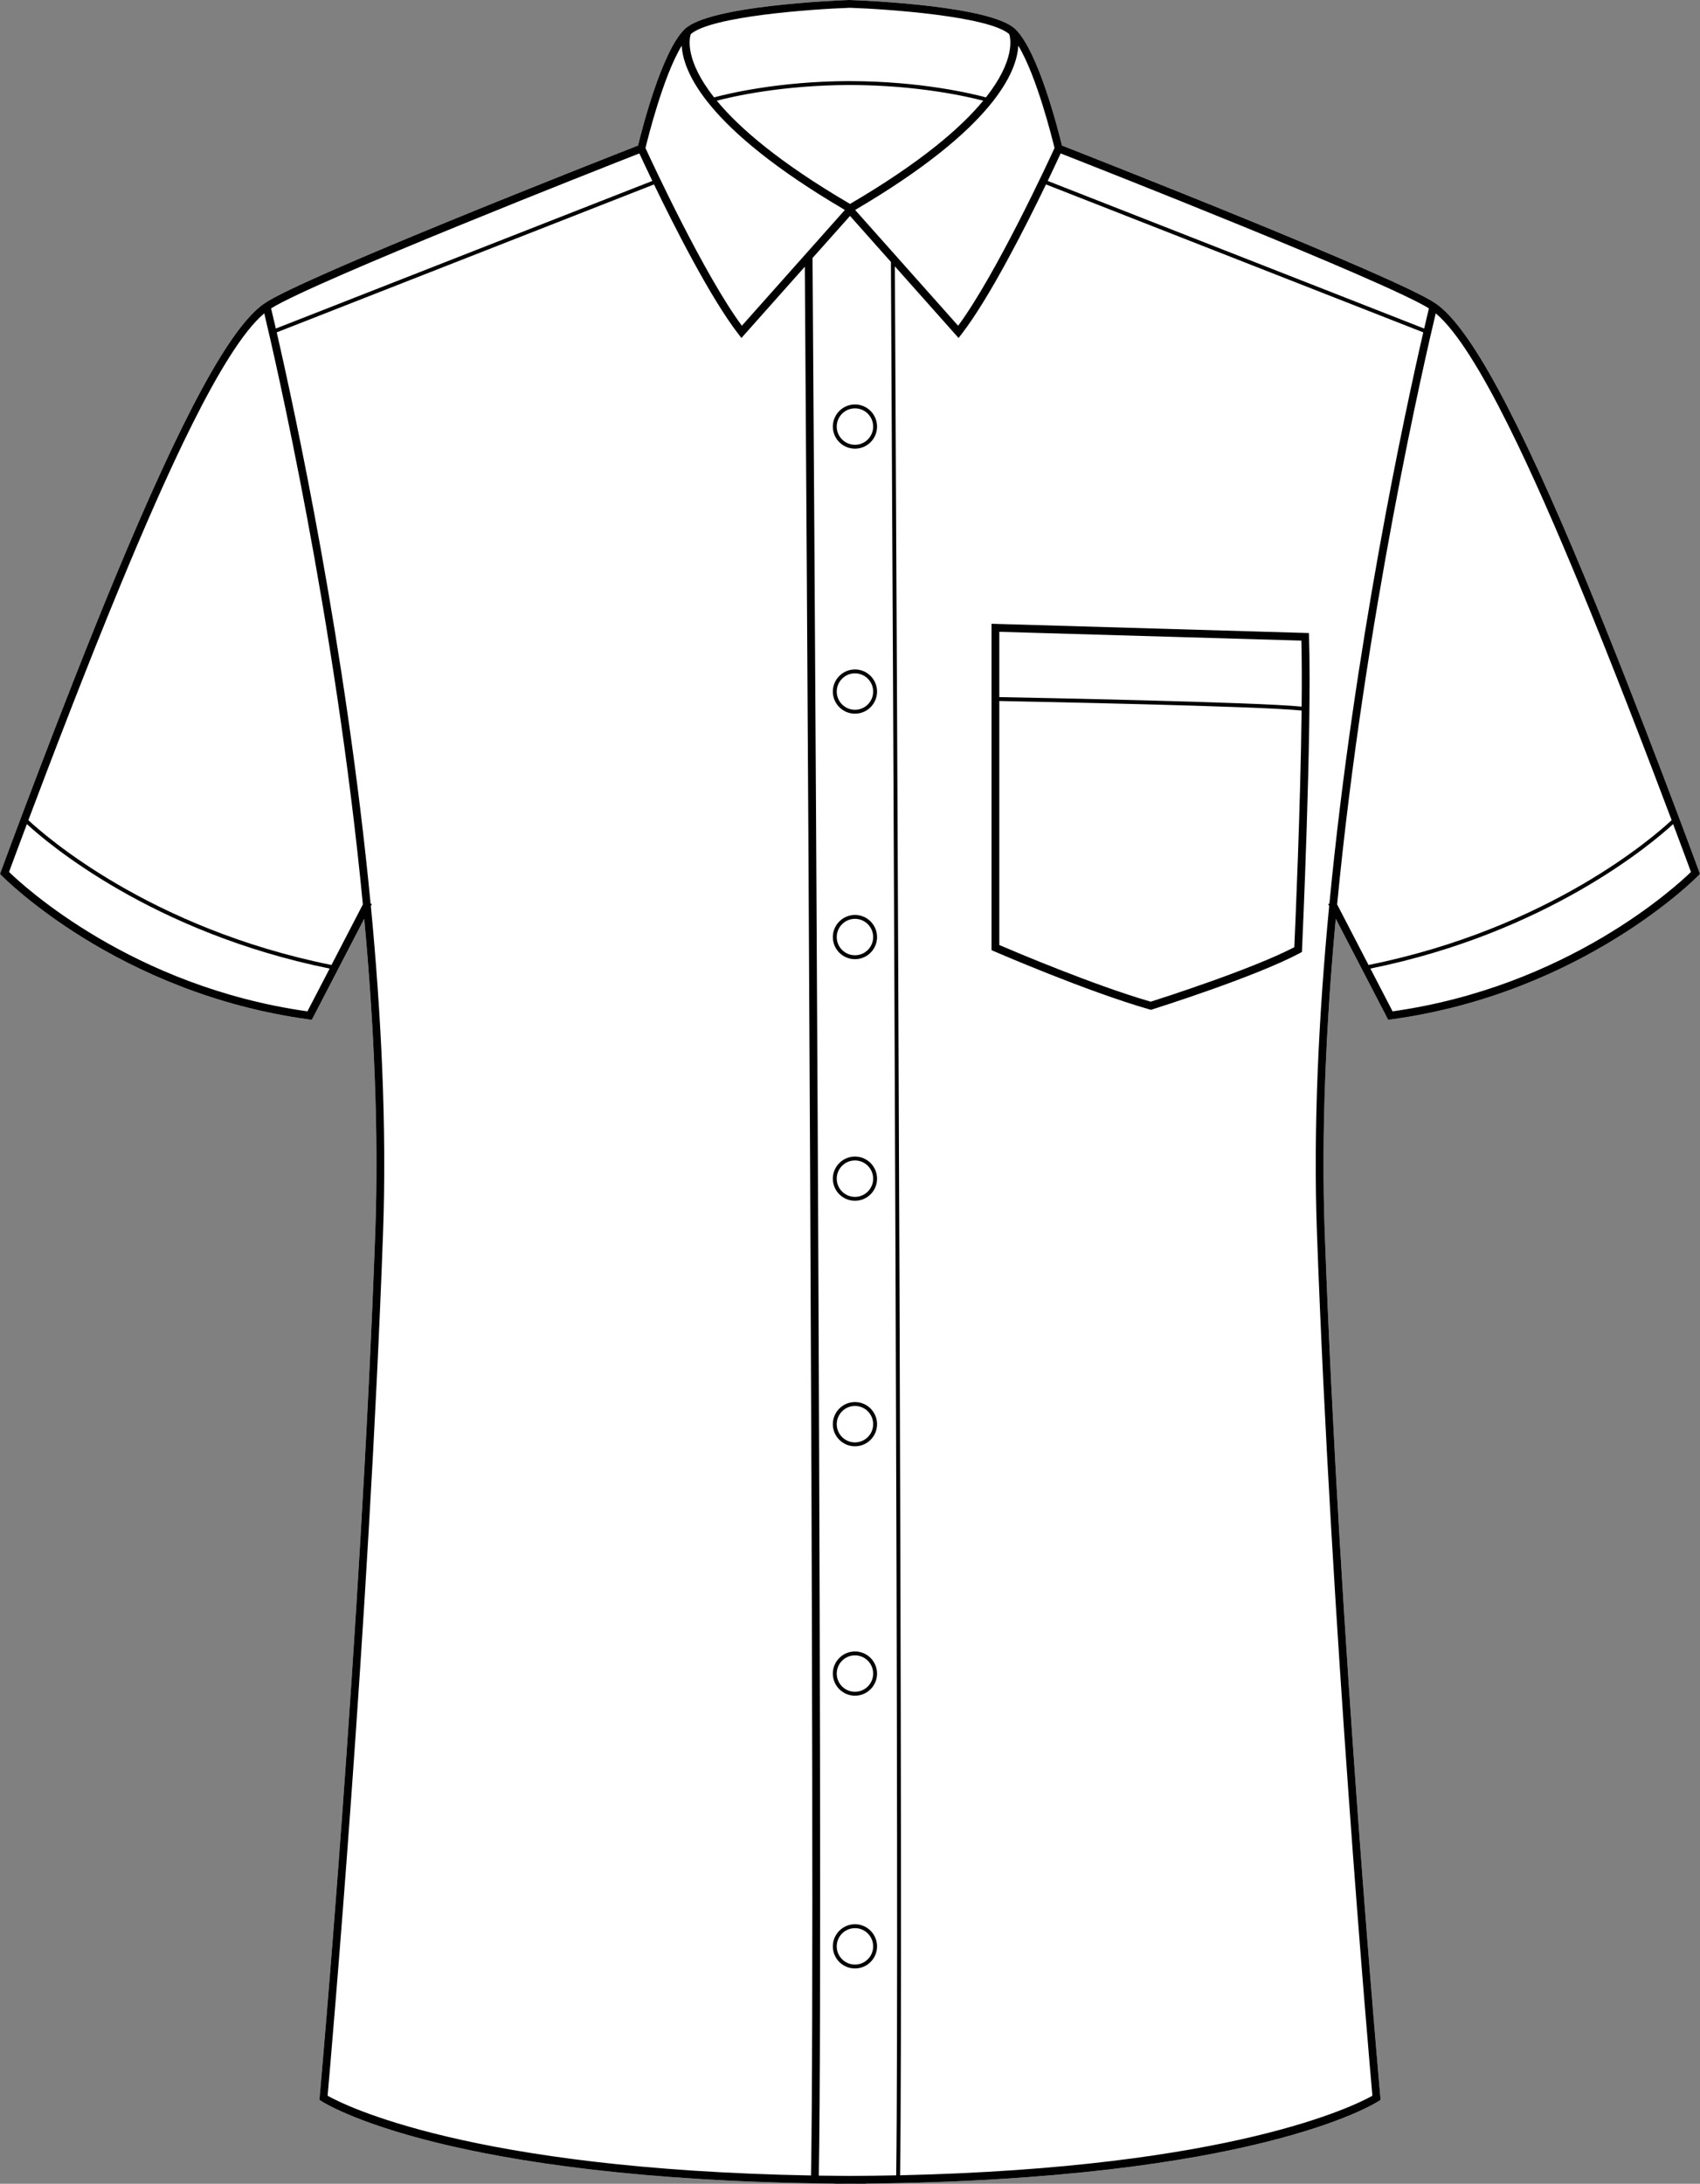
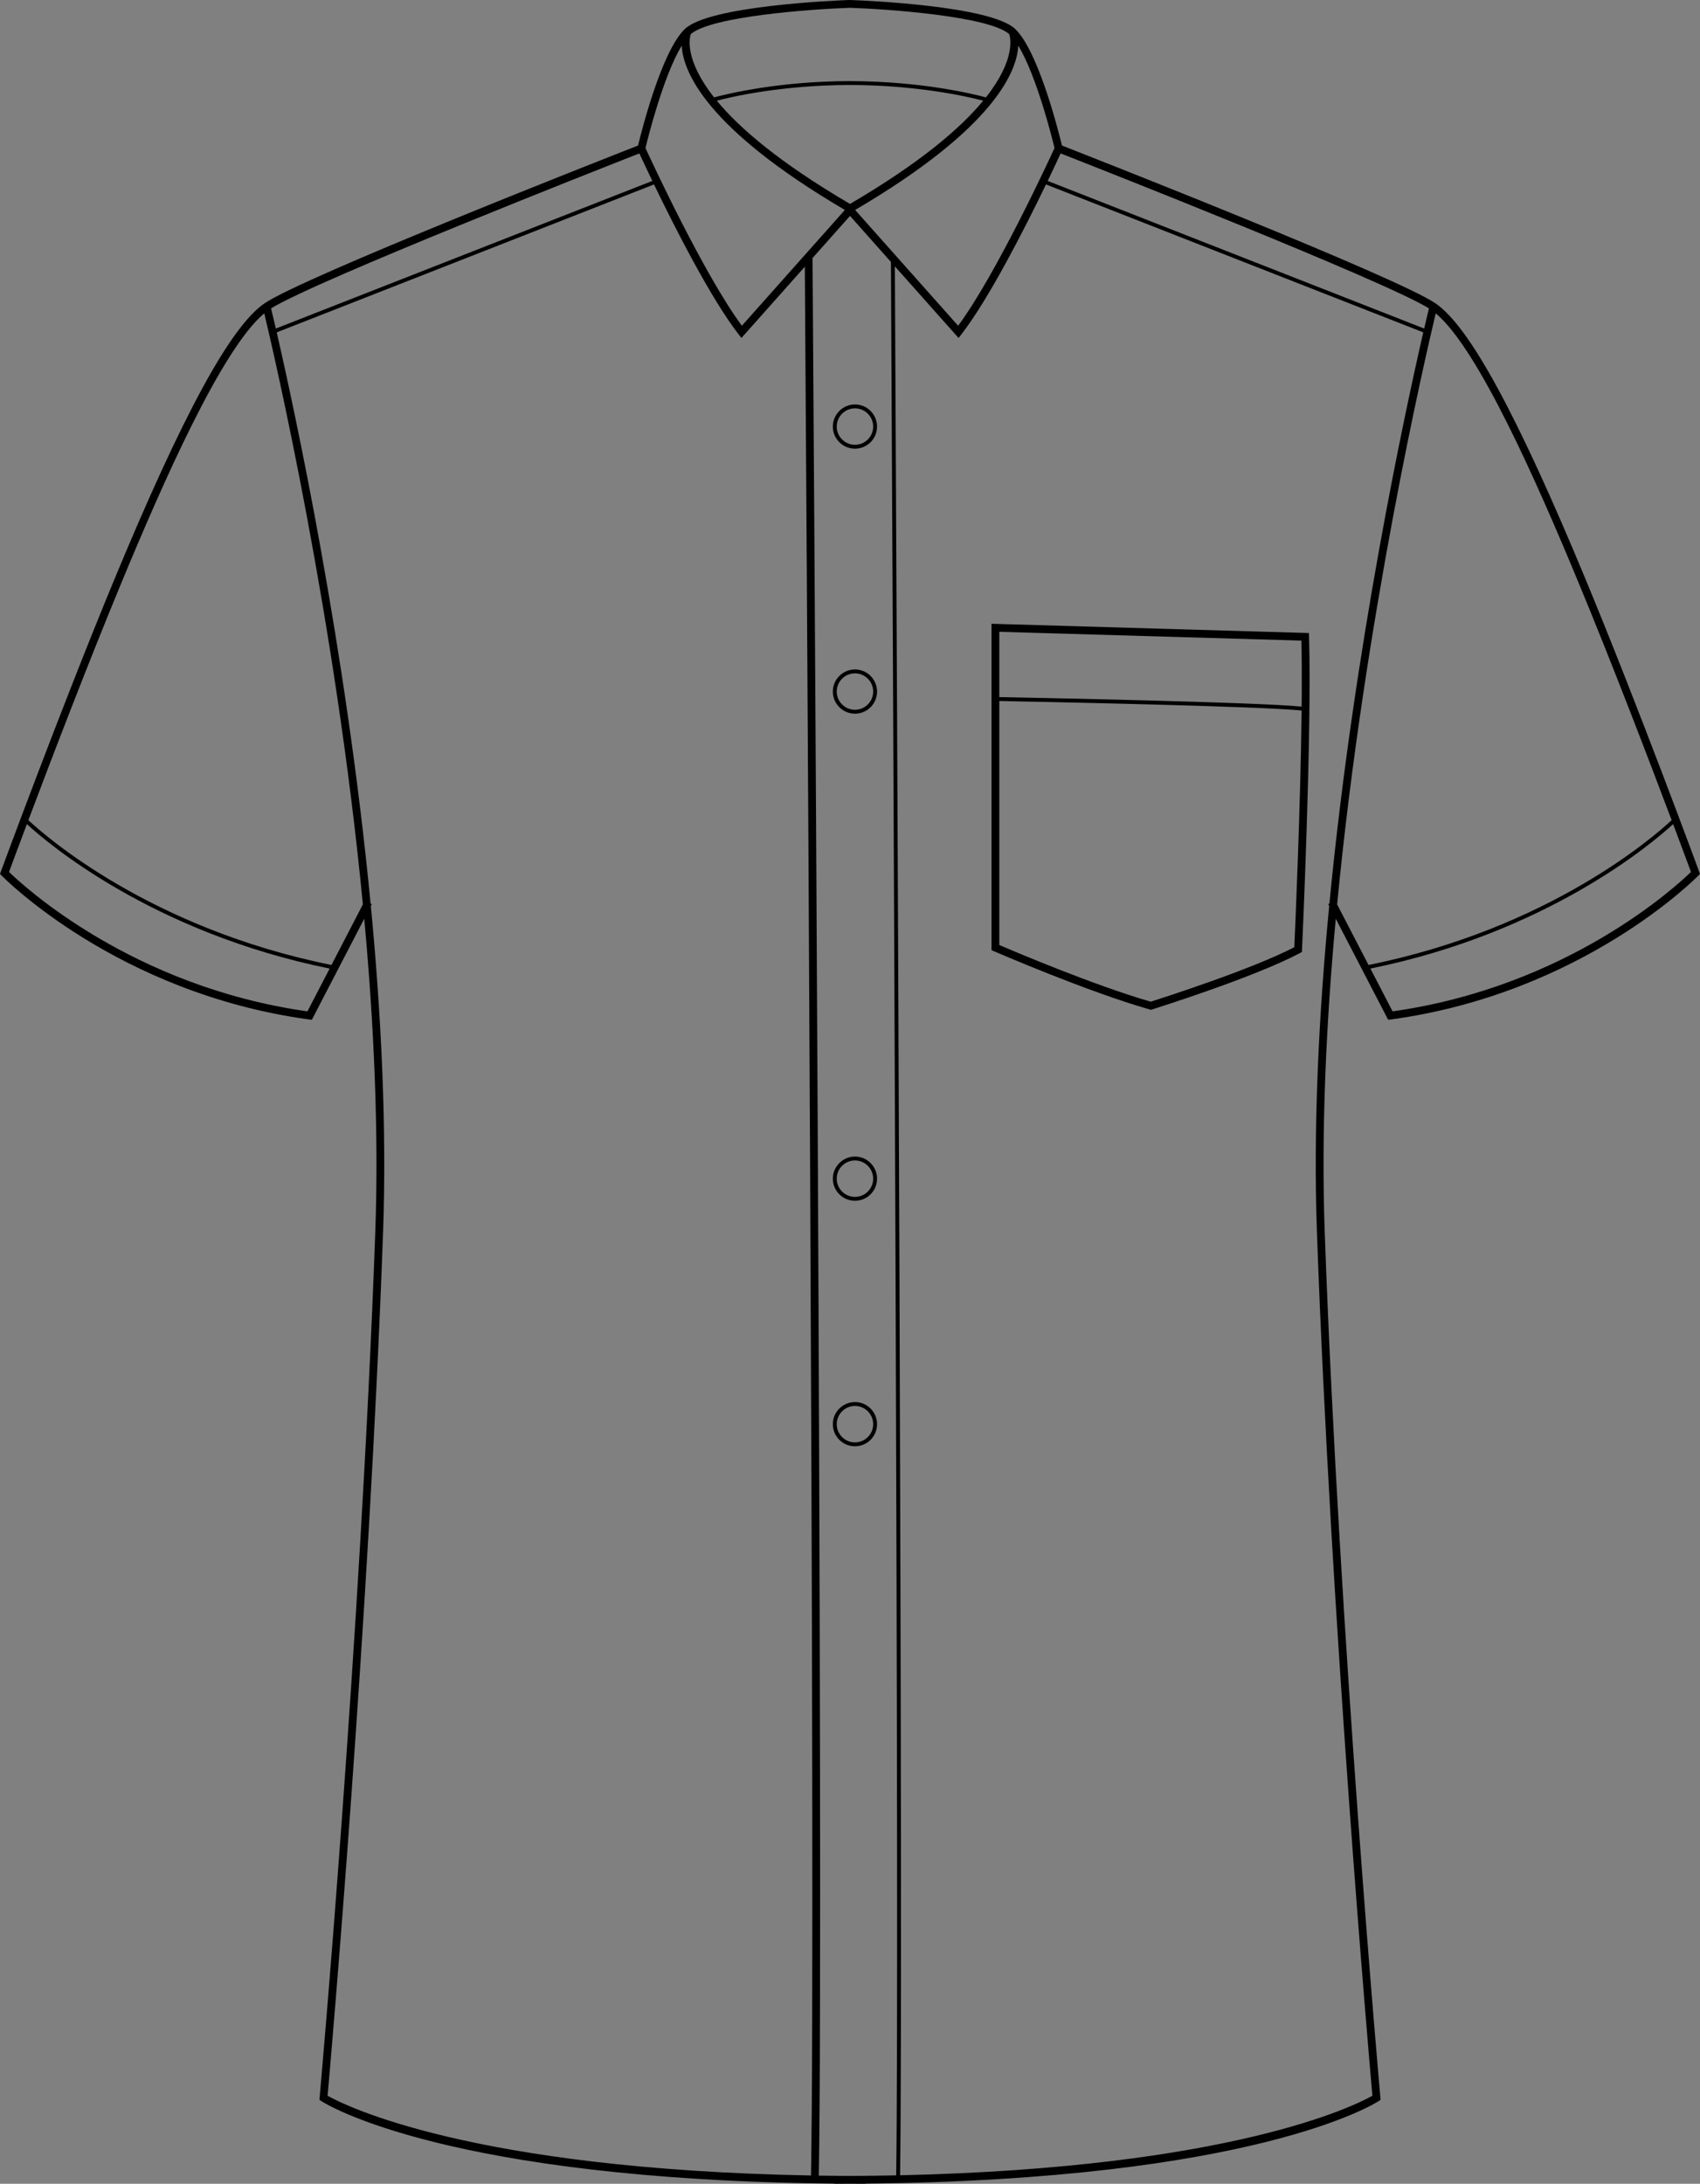
<svg xmlns="http://www.w3.org/2000/svg" id="Layer_2" data-name="Layer 2" viewBox="0 0 436.35 560.39">
  <rect x="0" y="0" width="436.35" height="560.39" fill="#808080" stroke="none" />
  <defs>
    <style>
      .cls-1 {
        fill: #fff;
      }
    </style>
  </defs>
  <g id="_938_copy" data-name="938 copy">
    <g>
-       <path class="cls-1" d="M436.13,223.67l.22,.59-.44,.45c-.29,.3-29.61,30.2-78.9,36.9l-.7,.09-13.45-25.93c-2.48,26.92-3.77,54.57-2.83,80.54,3.78,104.5,14.18,220.78,14.28,221.94l.05,.6-.5,.33c-1.3,.84-32.28,20.17-131.67,21.17v.04c-1.35,0-2.68,0-4.01-.01-1.33,.01-2.67,.01-4.02,.01v-.04c-99.39-1-130.37-20.33-131.67-21.17l-.5-.33,.05-.6c.11-1.16,10.5-117.44,14.28-221.94,.94-25.97-.35-53.62-2.83-80.54l-13.45,25.93-.7-.09C30.05,254.91,.73,225.01,.44,224.71l-.44-.45,.22-.59c.15-.42,15.51-42.12,29.08-74.86,17.6-42.44,29.86-64.99,38.58-70.96,9.92-6.78,88.28-37.52,95.89-40.5,.87-3.59,6.03-24.15,11.99-29.89C181.93,1.52,213.8,.16,217.96,.01h0s.43-.01,.43-.01h0c4.16,.16,36.04,1.52,42.21,7.46,5.96,5.74,11.11,26.3,11.98,29.89,7.61,2.98,85.98,33.72,95.89,40.5,8.72,5.97,20.98,28.52,38.58,70.96,13.58,32.74,28.93,74.44,29.08,74.86Z" />
      <path d="M436.13,223.67c-.15-.42-15.5-42.12-29.08-74.86-17.6-42.44-29.86-64.99-38.58-70.96-9.91-6.78-88.28-37.52-95.89-40.5-.87-3.59-6.02-24.15-11.98-29.89C254.43,1.52,222.55,.16,218.39,.01h0s-.43-.01-.43-.01h0c-4.16,.16-36.03,1.52-42.2,7.46-5.96,5.74-11.12,26.3-11.99,29.89-7.61,2.98-85.97,33.72-95.89,40.5-8.72,5.97-20.98,28.52-38.58,70.96C15.73,181.55,.37,223.25,.22,223.67l-.22,.59,.44,.45c.29,.3,29.61,30.2,78.9,36.9l.7,.09,13.45-25.93c2.48,26.92,3.77,54.57,2.83,80.54-3.78,104.5-14.17,220.78-14.28,221.94l-.05,.6,.5,.33c1.3,.84,32.28,20.17,131.67,21.17v.04c1.35,0,2.69,0,4.02-.01,1.33,.01,2.66,.01,4.01,.01v-.04c99.39-1,130.37-20.33,131.67-21.17l.5-.33-.05-.6c-.1-1.16-10.5-117.44-14.28-221.94-.94-25.97,.35-53.62,2.83-80.54l13.45,25.93,.7-.09c49.29-6.7,78.61-36.6,78.9-36.9l.44-.45-.22-.59Zm-69.36-144.54c-.22,.9-.64,2.65-1.22,5.18l-96.63-37.88c1.57-3.29,2.74-5.8,3.32-7.06,8.89,3.48,82.91,32.59,94.53,39.76ZM261.37,11.73c4.7,7.69,8.7,23.76,9.3,26.26-1.53,3.35-15.07,32.55-24.74,45.6l-26.42-29.69,.08-.08c35.7-20.97,41.43-35.5,41.78-42.09Zm-43.19,40.6c-18.22-10.66-28.48-19.56-34.2-26.49,3.94-1.04,16.74-4,34.2-4.03,17.44,.03,30.25,3,34.19,4.03-5.71,6.93-15.98,15.83-34.19,26.49ZM177.3,8.76c5.24-4.58,30.95-6.42,40.88-6.76,9.92,.34,35.63,2.18,40.87,6.76,.32,.97,1.64,6.59-5.99,16.23-3.42-.92-16.53-4.12-34.64-4.17h0s-.49-.01-.49-.01h0c-18.1,.06-31.22,3.26-34.64,4.18-7.62-9.64-6.31-15.26-5.99-16.23Zm-2.32,2.97c.36,6.59,6.08,21.12,41.78,42.09l.08,.08-26.42,29.69c-9.67-13.05-23.21-42.25-24.74-45.6,.6-2.5,4.6-18.57,9.3-26.26Zm-10.87,27.64c.58,1.26,1.75,3.77,3.33,7.06l-96.64,37.88c-.58-2.53-1-4.28-1.22-5.18,11.62-7.17,85.65-36.28,94.53-39.76Zm-85.2,220.16C34.01,253.2,6.11,227.44,2.32,223.76c.57-1.55,2.22-6.01,4.58-12.28,5.23,4.82,32.17,27.83,77.71,37.07l-5.7,10.98Zm6.17-11.9c-46.48-9.36-73.5-33.14-77.8-37.16,5.68-15.08,15.14-39.84,23.87-60.89,10.59-25.55,25.73-60.01,36.68-69.17,2.56,10.7,18.22,77.99,25.31,151.68l-8.06,15.54Zm123.09,310.63c-87.45-1.61-119.77-18.03-124.08-20.46,.83-9.4,10.59-120.86,14.23-221.42,.98-27.05-.46-55.92-3.13-83.89l.25-.48-.32-.16c-6.34-65.89-19.51-126.63-24.09-146.56l96.84-37.96c5.28,10.94,14.55,29.23,21.7,38.45l.74,.95,16.27-18.29c.24,35.25,2.84,415.7,1.59,489.82Zm21.86-.03c-3.85,.08-7.79,.13-11.85,.15-2.72-.01-5.39-.04-8.01-.08,1.29-76.37-1.51-477.65-1.61-492.09l9.62-10.8,10.5,11.81c.54,101.97,2.2,432.27,1.35,491.01Zm111.2-326.38l-.31,.16,.25,.48c-2.68,27.97-4.12,56.84-3.14,83.89,3.64,100.56,13.4,212.02,14.23,221.42-4.26,2.41-35.93,18.5-121.23,20.41,.84-58.64-.8-386.61-1.34-489.86l16.35,18.38,.74-.95c7.15-9.22,16.42-27.51,21.7-38.45l96.84,37.96c-4.58,19.93-17.75,80.67-24.09,146.56Zm1.98,.24c7.09-73.69,22.75-140.98,25.31-151.68,10.95,9.15,26.09,43.62,36.68,69.17,8.73,21.05,18.19,45.81,23.87,60.89-4.29,4.02-31.32,27.8-77.8,37.16l-8.06-15.54Zm14.23,27.44l-5.69-10.98c45.53-9.24,72.47-32.25,77.7-37.07,2.36,6.27,4.01,10.73,4.58,12.28-3.79,3.68-31.68,29.44-76.59,35.77Z" />
      <path d="M336,163.39l-.03-.94-81.47-2.38v83.76l.6,.26c.24,.1,23.92,10.37,40,14.96l.29,.09,.29-.09c1.07-.34,26.36-8.29,37.99-14.48l.5-.27,.03-.57c.02-.55,2.56-55.64,1.8-80.34Zm-3.78,79.68c-11.02,5.72-34.03,13.08-36.86,13.98-14.51-4.19-35.09-12.92-38.86-14.54v-62.62c8.37,.16,66.34,1.3,77.59,2.44-.27,24.71-1.66,56.12-1.87,60.74Zm1.88-61.74c-11.66-1.16-69.02-2.28-77.6-2.44v-16.76l77.53,2.26c.12,4.79,.14,10.63,.07,16.94Z" />
      <path d="M219.45,103.79c-3.13,0-5.68,2.55-5.68,5.68s2.55,5.67,5.68,5.67,5.67-2.54,5.67-5.67-2.54-5.68-5.67-5.68Zm0,10.35c-2.58,0-4.68-2.09-4.68-4.67s2.1-4.68,4.68-4.68,4.67,2.1,4.67,4.68-2.09,4.67-4.67,4.67Z" />
      <path d="M219.45,171.79c-3.13,0-5.68,2.55-5.68,5.68s2.55,5.67,5.68,5.67,5.67-2.54,5.67-5.67-2.54-5.68-5.67-5.68Zm0,10.35c-2.58,0-4.68-2.09-4.68-4.67s2.1-4.68,4.68-4.68,4.67,2.1,4.67,4.68-2.09,4.67-4.67,4.67Z" />
-       <path d="M219.45,234.79c-3.13,0-5.68,2.55-5.68,5.68s2.55,5.67,5.68,5.67,5.67-2.54,5.67-5.67-2.54-5.68-5.67-5.68Zm0,10.35c-2.58,0-4.68-2.09-4.68-4.67s2.1-4.68,4.68-4.68,4.67,2.1,4.67,4.68-2.09,4.67-4.67,4.67Z" />
      <path d="M219.45,296.79c-3.13,0-5.68,2.55-5.68,5.68s2.55,5.67,5.68,5.67,5.67-2.54,5.67-5.67-2.54-5.68-5.67-5.68Zm0,10.35c-2.58,0-4.68-2.09-4.68-4.67s2.1-4.68,4.68-4.68,4.67,2.1,4.67,4.68-2.09,4.67-4.67,4.67Z" />
      <path d="M219.45,359.79c-3.13,0-5.68,2.55-5.68,5.68s2.55,5.67,5.68,5.67,5.67-2.54,5.67-5.67-2.54-5.68-5.67-5.68Zm0,10.35c-2.58,0-4.68-2.09-4.68-4.67s2.1-4.68,4.68-4.68,4.67,2.1,4.67,4.68-2.09,4.67-4.67,4.67Z" />
-       <path d="M219.45,423.79c-3.13,0-5.68,2.55-5.68,5.68s2.55,5.67,5.68,5.67,5.67-2.54,5.67-5.67-2.54-5.68-5.67-5.68Zm0,10.35c-2.58,0-4.68-2.09-4.68-4.67s2.1-4.68,4.68-4.68,4.67,2.1,4.67,4.68-2.09,4.67-4.67,4.67Z" />
-       <path d="M219.45,493.79c-3.13,0-5.68,2.55-5.68,5.68s2.55,5.67,5.68,5.67,5.67-2.54,5.67-5.67-2.54-5.68-5.67-5.68Zm0,10.35c-2.58,0-4.68-2.09-4.68-4.67s2.1-4.68,4.68-4.68,4.67,2.1,4.67,4.68-2.09,4.67-4.67,4.67Z" />
    </g>
  </g>
</svg>